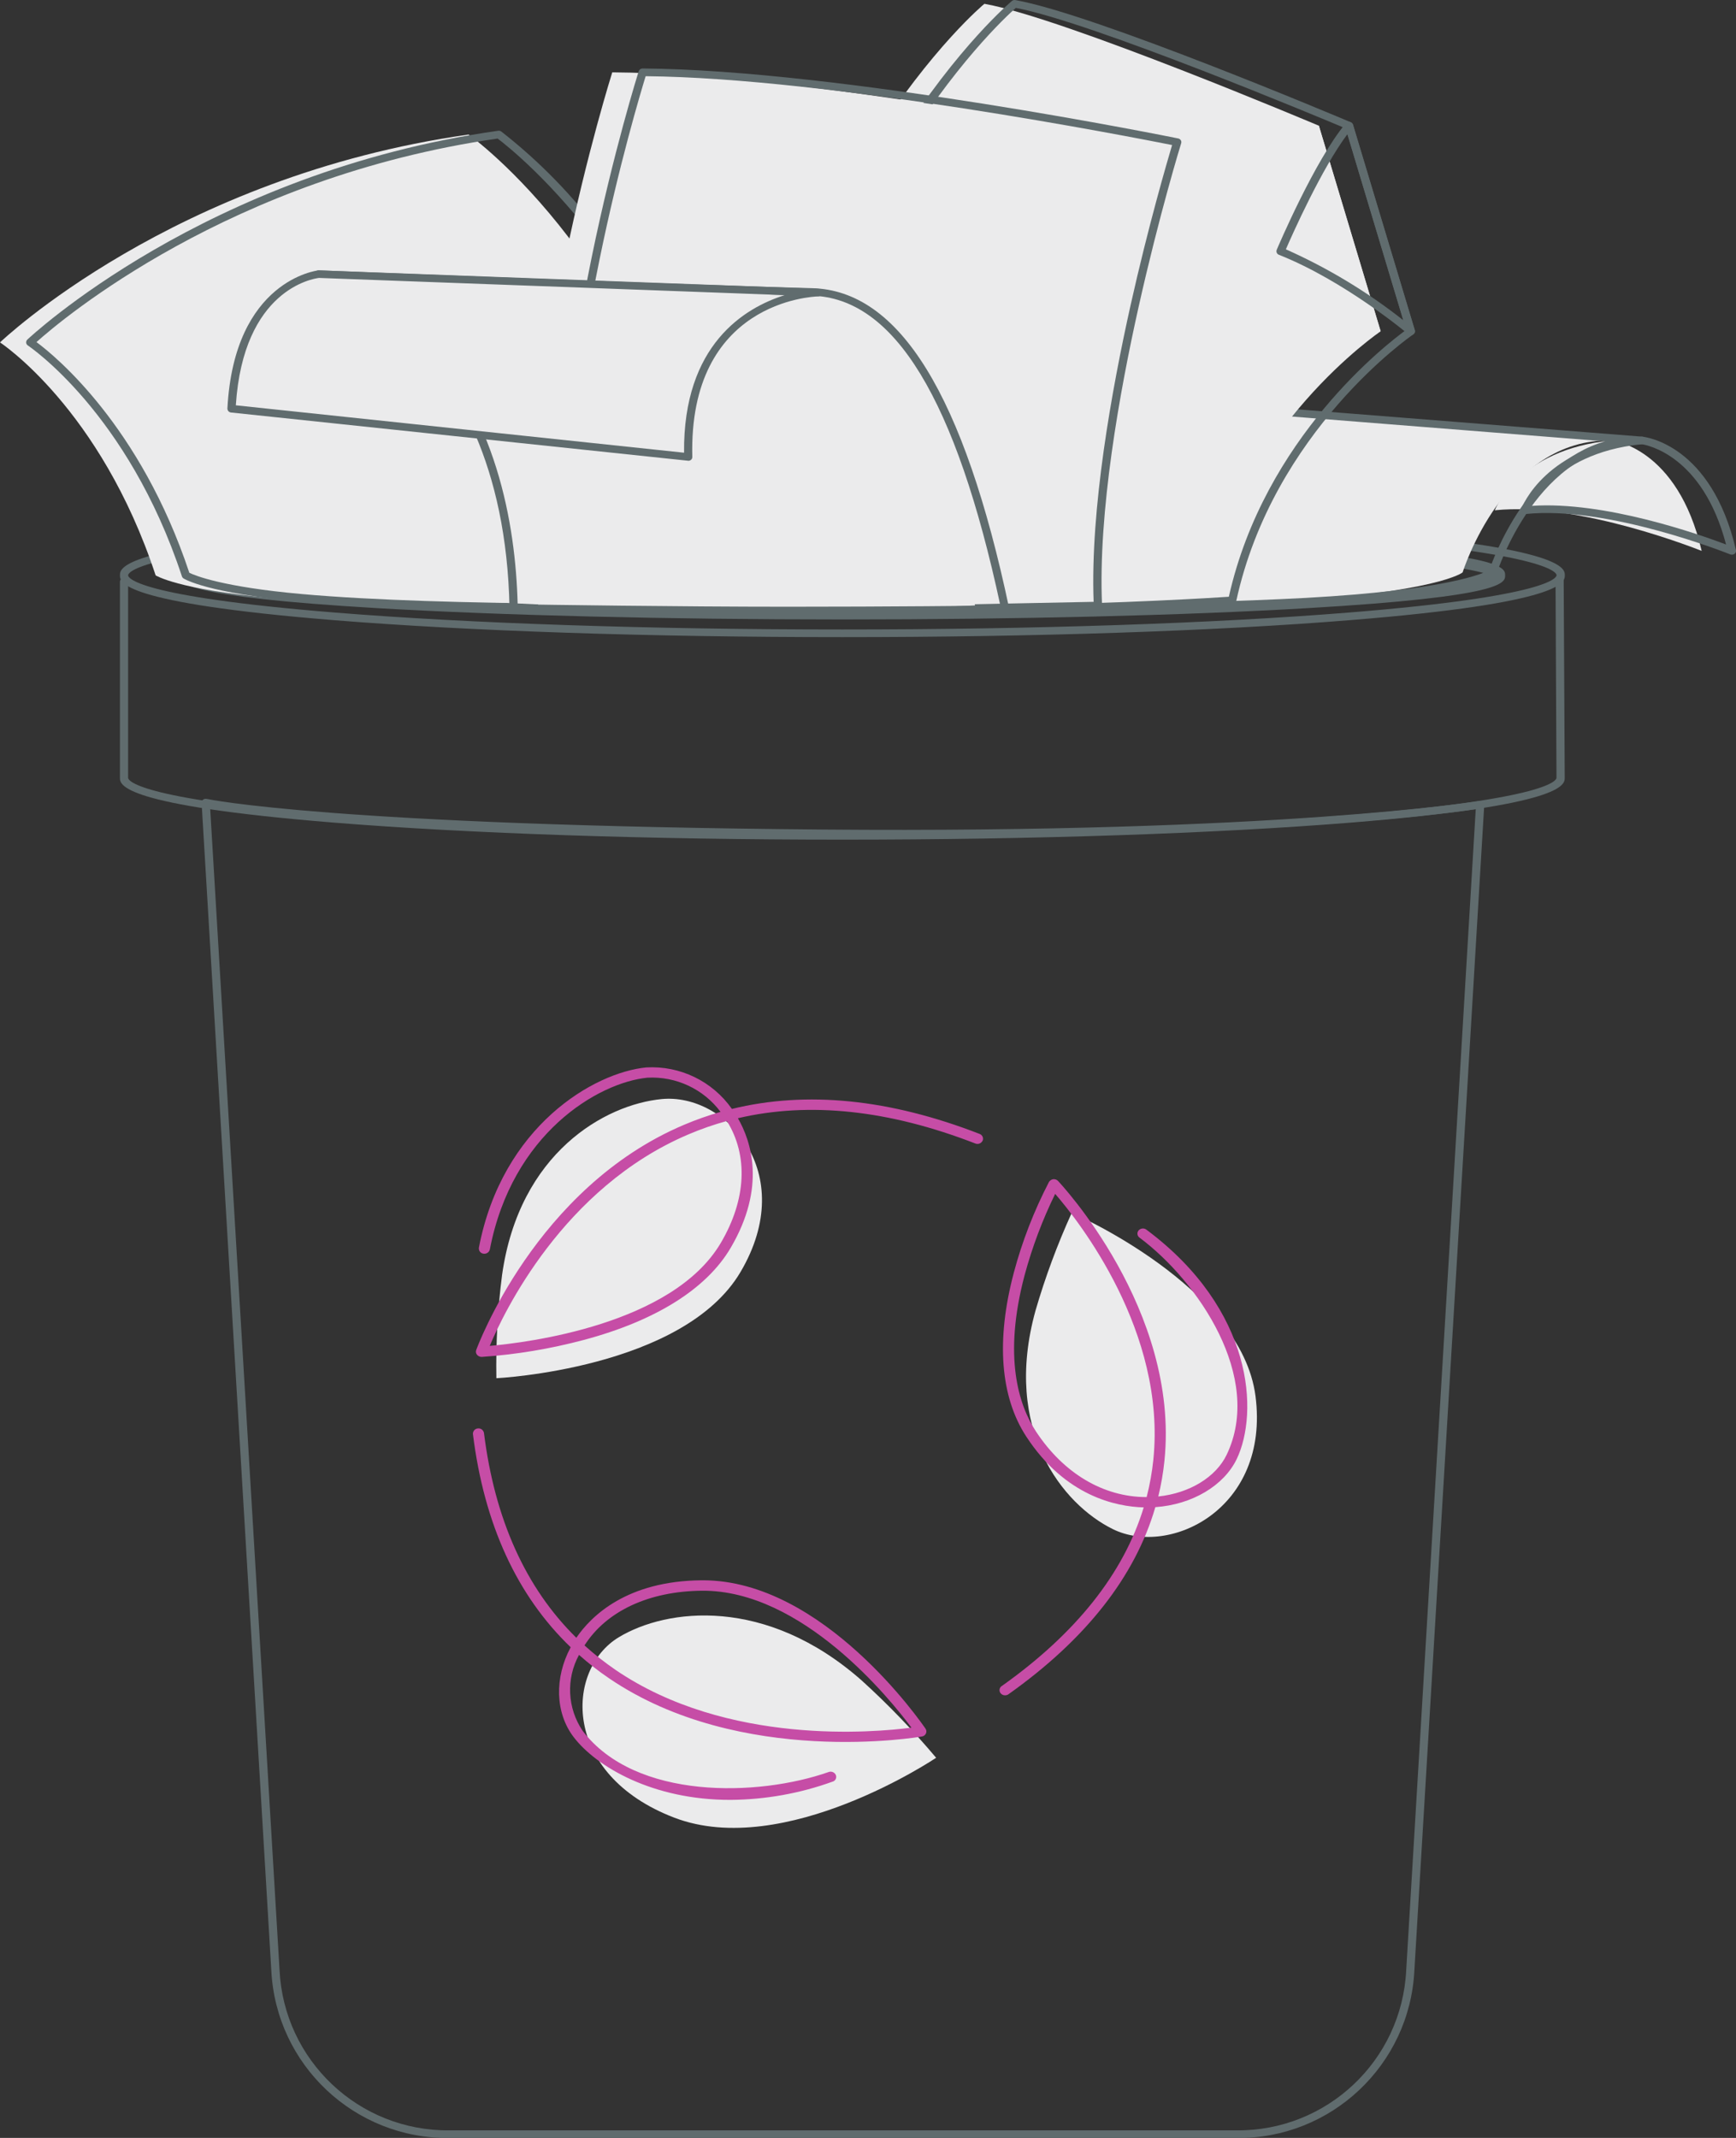
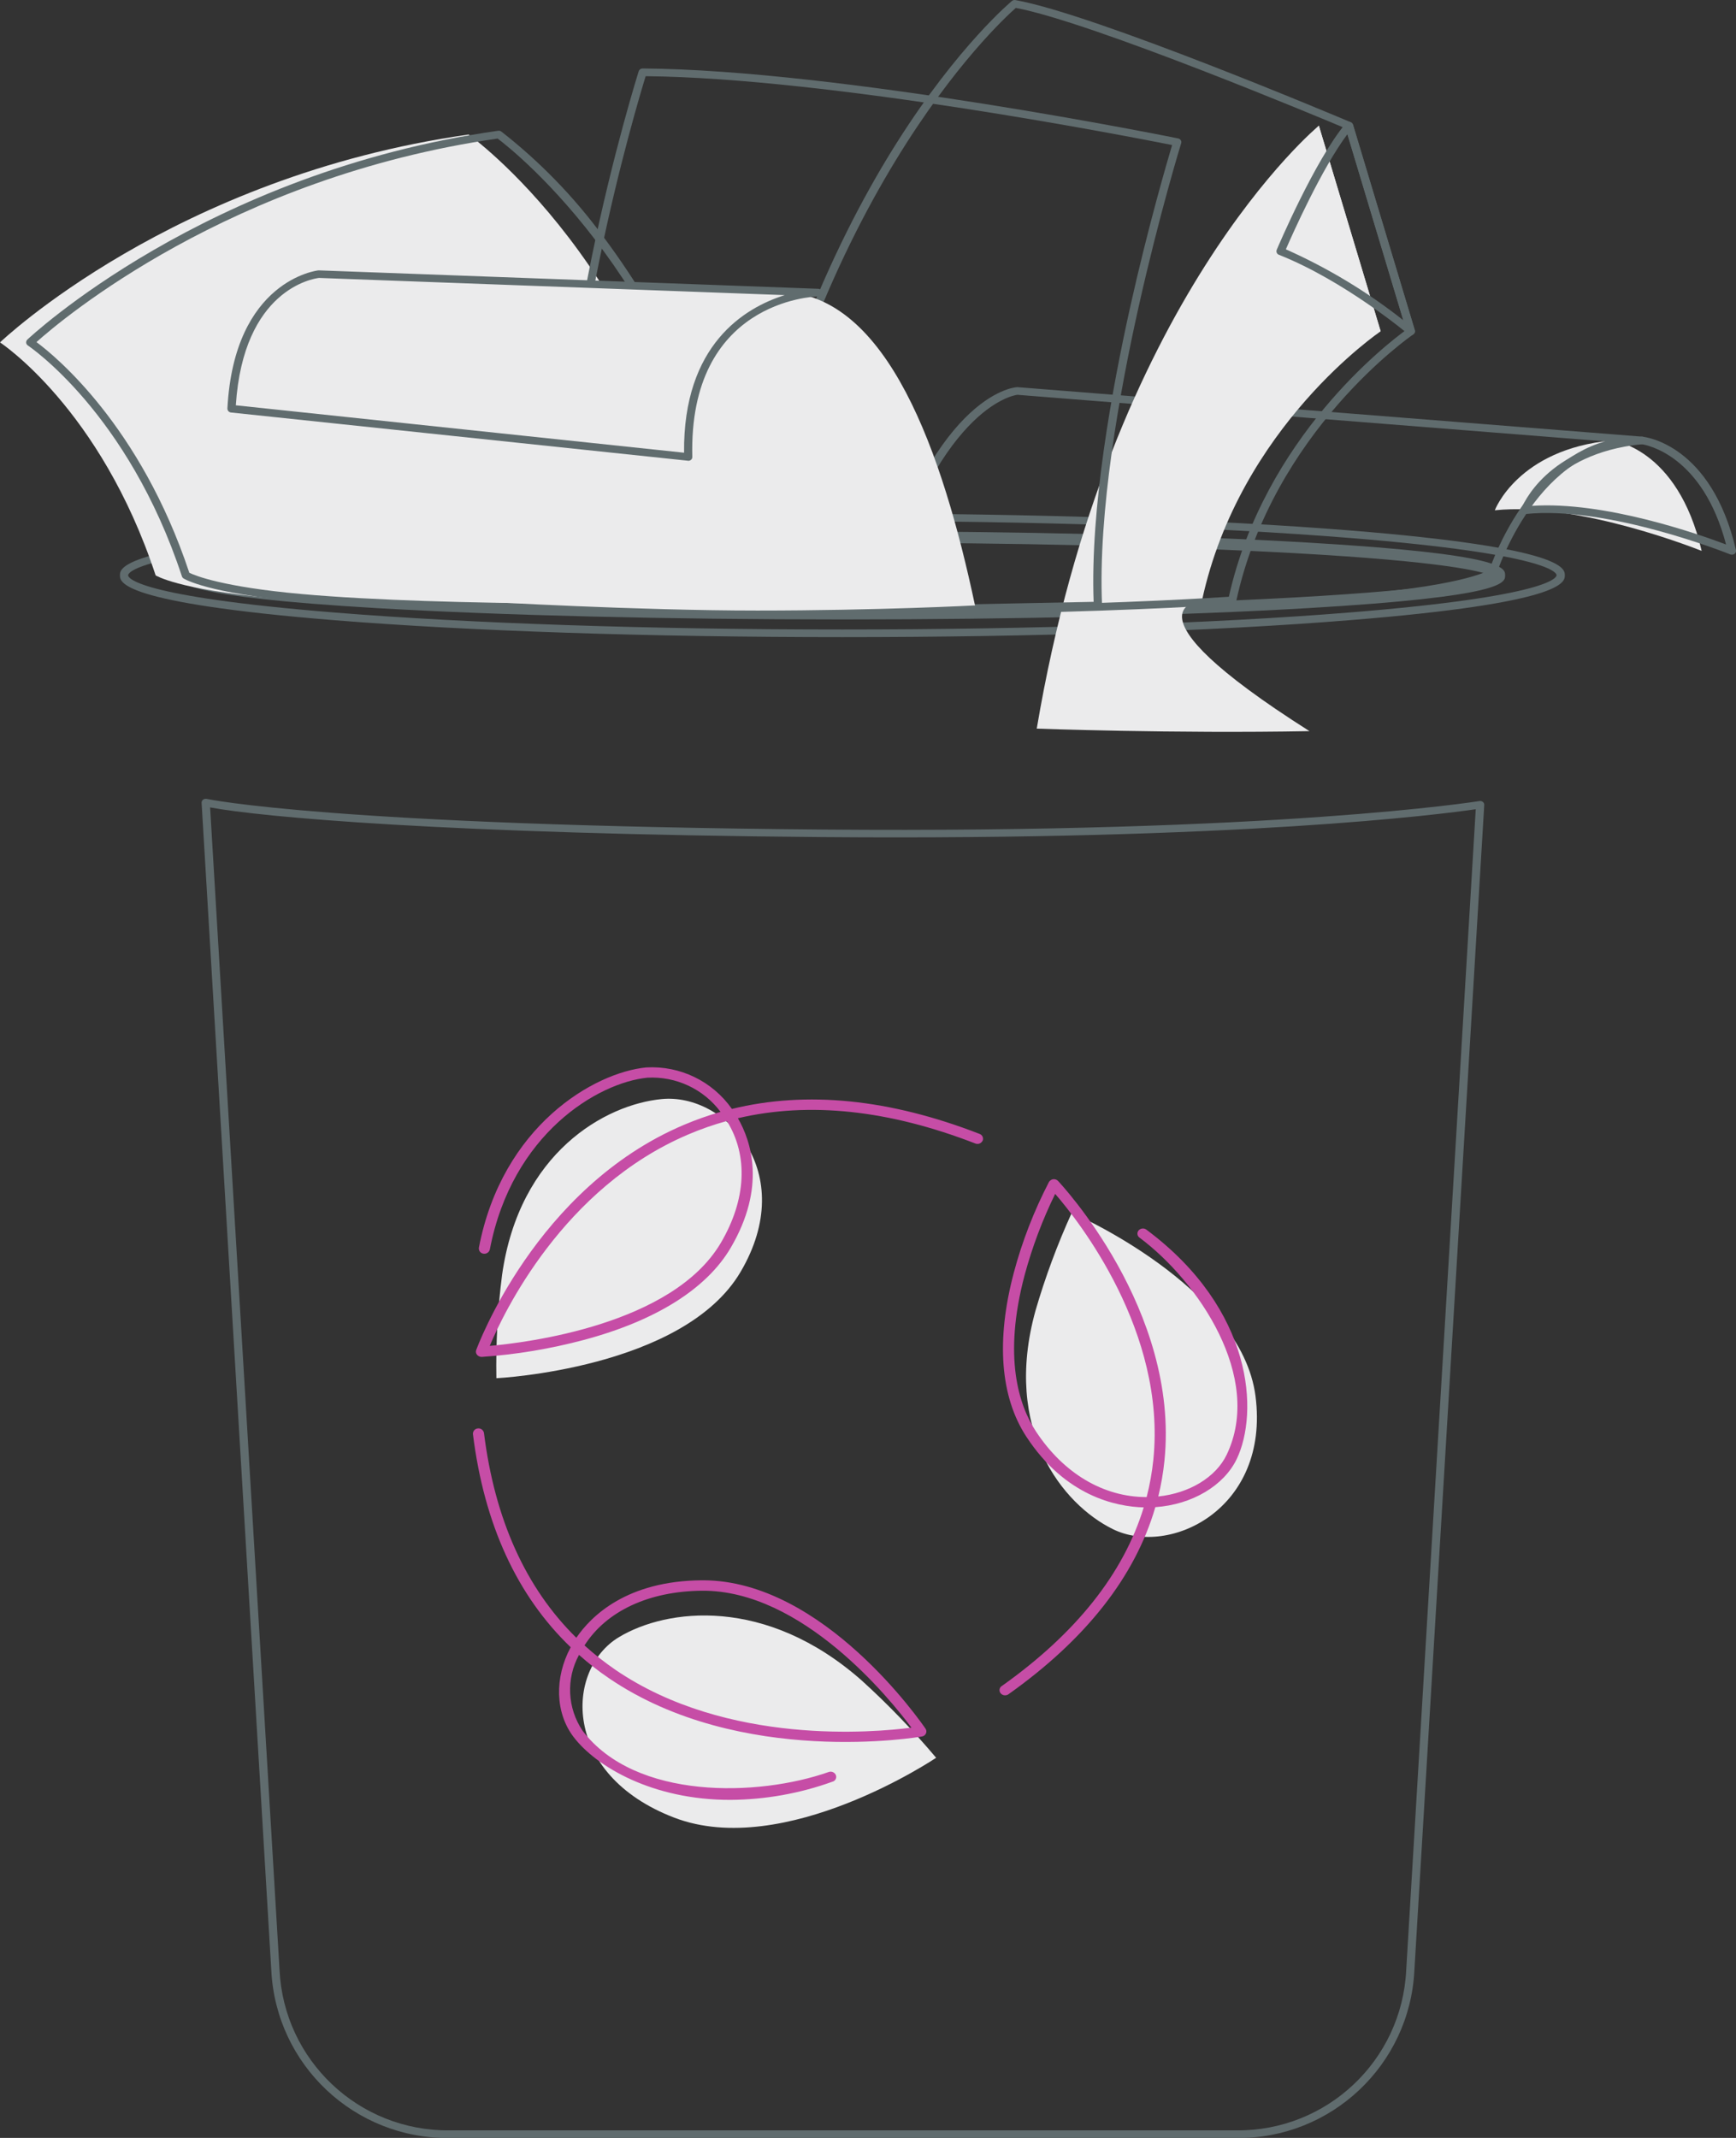
<svg xmlns="http://www.w3.org/2000/svg" version="1.1" id="Layer_1" x="0px" y="0px" width="200px" height="246.23px" viewBox="0 0 200 246.23" enable-background="new 0 0 200 246.23" xml:space="preserve">
  <rect x="0" y="0" width="200" height="246.23" fill="#333333" stroke="none" />
  <g id="Group_2795" transform="translate(0 152.64)">
    <g id="Group_2794" transform="translate(0 -152.64)">
      <g id="Group_2768" transform="translate(23.226 92.001)">
        <path id="Path_3279" fill="#606C6E" d="M8.03,134.94L0,0.46C-0.01,0.32,0.06,0.18,0.17,0.1c0.12-0.09,0.27-0.12,0.41-0.09     c0.14,0.03,14.48,3.06,71.04,3.53c52.48,0.44,75.36-3.25,75.59-3.28c0.14-0.03,0.29,0.01,0.4,0.1c0.11,0.08,0.17,0.22,0.16,0.35     l-8.05,134.24c-0.54,10.89-9.6,19.41-20.5,19.29H28.54C17.63,154.35,8.58,145.84,8.03,134.94 M71.61,4.41     C27.93,4.05,6.78,2.08,0.98,0.99l8,133.91c0.5,10.41,9.14,18.56,19.57,18.46h90.67c10.42,0.1,19.06-8.05,19.56-18.46L146.79,1.2     C142.91,1.77,119.61,4.8,71.61,4.41" />
      </g>
      <g id="Group_2769" transform="translate(13.818 66.265)">
-         <path id="Path_3280" fill="#606C6E" d="M83.22,30.44c22.12,0,42.91-0.7,58.56-1.96c24.67-1.99,24.67-4.38,24.67-5.16l-0.12-22.88     c-0.01-0.25-0.22-0.44-0.47-0.44l0,0c-0.25-0.01-0.46,0.19-0.47,0.44c0,0,0,0,0,0l0.11,22.88c0,0.24-0.67,2.42-23.81,4.29     c-15.62,1.26-36.39,1.96-58.48,1.96s-42.86-0.7-58.48-1.96C1.61,25.74,0.94,23.56,0.94,23.31V0.73C0.93,0.48,0.72,0.28,0.47,0.29     c0,0,0,0,0,0C0.22,0.28,0.01,0.48,0,0.73v22.59c0,0.78,0,3.17,24.67,5.16C40.31,29.74,61.11,30.44,83.22,30.44" />
-       </g>
+         </g>
      <g id="Group_2770" transform="translate(13.819 59.139)">
        <path id="Path_3281" fill="#606C6E" d="M24.67,12.29C0,10.29,0,7.91,0,7.12s0-3.17,24.67-5.16C40.31,0.69,61.11,0,83.23,0     s42.91,0.7,58.56,1.96c24.67,1.99,24.67,4.38,24.67,5.16s0,3.17-24.67,5.16c-15.64,1.27-36.44,1.96-58.56,1.96     S40.31,13.55,24.67,12.29 M24.75,2.83C1.61,4.7,0.94,6.88,0.94,7.12s0.67,2.42,23.81,4.29c15.62,1.26,36.39,1.95,58.48,1.95     s42.86-0.7,58.47-1.96c23.14-1.87,23.81-4.05,23.81-4.29s-0.67-2.42-23.81-4.29c-15.62-1.26-36.38-1.96-58.47-1.96     S40.37,1.57,24.75,2.83" />
      </g>
      <g id="Group_2771" transform="translate(20.702 61.185)">
        <path id="Path_3282" fill="#606C6E" d="M22.81,8.86C0,7.52,0,5.93,0,5.08s0-2.45,22.82-3.78c14.3-0.84,33.31-1.3,53.53-1.3     s39.23,0.46,53.53,1.3c22.82,1.33,22.82,2.93,22.82,3.78s0,2.45-22.82,3.78c-14.3,0.84-33.31,1.3-53.53,1.3     S37.11,9.69,22.81,8.86 M128.37,2.52c-14.1-0.78-32.57-1.21-52.03-1.21S38.41,1.74,24.32,2.52C7,3.49,2.72,4.62,1.67,5.08     C2.72,5.53,7,6.67,24.31,7.63c14.1,0.78,32.58,1.21,52.03,1.21s37.93-0.43,52.03-1.21c17.31-0.96,21.59-2.1,22.64-2.55     C149.96,4.62,145.68,3.48,128.37,2.52" />
      </g>
      <g id="Group_2772" transform="translate(97.314 45.028)">
-         <path id="Path_3283" fill="#EBEBEC" d="M71.19,20.9c0,0,4.8-15.5,17.18-15.2L16.4,0c0,0-9.6,0.59-16.4,25.44     c0,0,33.74-0.29,49.68-1.17C68.23,23.25,71.19,20.91,71.19,20.9" />
-       </g>
+         </g>
      <g id="Group_2773" transform="translate(172.214 50.73)">
        <path id="Path_3284" fill="#EBEBEC" d="M13.46,0c0,0,7.58,0.73,10.37,12.72c0,0-14.08-5.7-23.83-4.68C0,8.04,2.63,1.02,13.46,0" />
      </g>
      <g id="Group_2774" transform="translate(0 15.496)">
        <path id="Path_3285" fill="#EBEBEC" d="M81.84,49.41C75.5,15.2,53.98,0,53.98,0C19.94,4.82,0,23.94,0,23.94     s11.58,7.56,17.93,26.83c0,0,2.52,1.63,13.31,2.6c17.95,1.61,49.83,1.02,49.83,1.02L81.84,49.41z" />
      </g>
      <g id="Group_2775" transform="translate(100.325 44.591)">
        <path id="Path_3286" fill="#606C6E" d="M0.1,26.14c-0.09-0.1-0.12-0.25-0.09-0.38C6.83,0.89,16.44,0.02,16.84,0     c0.02,0,0.05,0,0.07,0l71.96,5.7c0.24,0.01,0.44,0.22,0.43,0.46c-0.02,0.25-0.24,0.43-0.48,0.41c-0.11,0-0.22,0-0.33,0     c-11.63,0-16.34,14.74-16.39,14.89c-0.03,0.08-0.08,0.16-0.15,0.21c-0.13,0.1-3.29,2.45-21.79,3.47     c-15.77,0.86-49.36,1.17-49.7,1.17l0,0C0.33,26.31,0.2,26.25,0.1,26.14 M84.59,6.24L16.88,0.88C16.31,0.95,7.5,2.5,1.08,25.43     c4.65-0.05,34.47-0.36,49.04-1.16c16.26-0.9,20.47-2.83,21.14-3.2C71.74,19.63,75.69,8.81,84.59,6.24" />
      </g>
      <g id="Group_2776" transform="translate(175.226 50.293)">
        <path id="Path_3287" fill="#606C6E" d="M24.11,13.56C23.97,13.5,10.03,7.91,0.52,8.91C0.36,8.93,0.21,8.87,0.1,8.75     C0,8.63-0.03,8.47,0.03,8.33C0.14,8.03,2.88,1.04,13.89,0c0.03,0,0.06,0,0.1,0c0.32,0.03,7.95,0.9,10.78,13.06     c0.04,0.16-0.03,0.33-0.16,0.43c-0.09,0.07-0.19,0.1-0.3,0.1C24.24,13.59,24.18,13.58,24.11,13.56 M3.51,5.11     C2.61,5.94,1.84,6.91,1.23,7.97c8.4-0.57,19.28,3.27,22.4,4.45c-2.7-10.28-9.13-11.46-9.71-11.55C8.53,1.4,5.28,3.47,3.51,5.11" />
      </g>
      <g id="Group_2777" transform="translate(80.911 0.438)">
-         <path id="Path_3288" fill="#EBEBEC" d="M57.57,68.71c4.33-20.03,20.58-30.99,20.58-30.99l-7.12-23.68c0,0-29.4-12.43-38.53-14.04     c0,0-24.14,19.88-32.5,69.44c0,0,15.77,0.58,31.42,0.29C47.35,69.44,57.57,68.71,57.57,68.71" />
+         <path id="Path_3288" fill="#EBEBEC" d="M57.57,68.71c4.33-20.03,20.58-30.99,20.58-30.99l-7.12-23.68c0,0-24.14,19.88-32.5,69.44c0,0,15.77,0.58,31.42,0.29C47.35,69.44,57.57,68.71,57.57,68.71" />
      </g>
      <g id="Group_2778" transform="translate(144.05 14.472)">
        <path id="Path_3289" fill="#EBEBEC" d="M15.01,23.68c0,0-7.27-6.14-15.01-9.21C0,14.47,4.33,4.24,7.89,0L15.01,23.68z" />
      </g>
      <g id="Group_2779" transform="translate(3.011 15.059)">
        <path id="Path_3290" fill="#606C6E" d="M31.66,54.23c-10.79-0.97-13.42-2.6-13.53-2.67c-0.08-0.05-0.15-0.14-0.18-0.23     C11.73,32.45,0.31,24.81,0.2,24.73c-0.11-0.07-0.19-0.19-0.2-0.32c-0.01-0.13,0.04-0.26,0.13-0.35C0.33,23.88,20.57,4.79,54.38,0     c0.12-0.02,0.25,0.01,0.35,0.08c4.41,3.44,8.33,7.47,11.65,11.97c8.34,11.11,13.96,24.03,16.39,37.72c0.01,0.05,0.01,0.09,0,0.14     L82,54.88c-0.04,0.22-0.23,0.38-0.46,0.38c-0.13,0-5.69,0.1-13.42,0.1C57.24,55.36,42.05,55.16,31.66,54.23 M81.83,49.86     C75.86,17.79,56.26,2.36,54.32,0.9C23.47,5.33,4.09,21.74,1.19,24.34c2.2,1.63,11.98,9.64,17.61,26.57     c0.64,0.31,3.78,1.63,12.96,2.45c16.63,1.49,45.63,1.09,49.38,1.03L81.83,49.86z" />
      </g>
      <g id="Group_2780" transform="translate(83.922 0)">
        <path id="Path_3291" fill="#606C6E" d="M0.45,70.32c-0.13,0-0.26-0.06-0.34-0.16c-0.08-0.09-0.12-0.22-0.1-0.35     c4.33-25.67,12.96-43.24,19.44-53.46C26.48,5.25,32.6,0.16,32.66,0.11c0.11-0.09,0.26-0.13,0.4-0.1     c9.08,1.6,37.44,13.56,38.64,14.07c0.12,0.05,0.22,0.15,0.26,0.28l7.12,23.68c0.05,0.18-0.02,0.37-0.18,0.47     c-0.16,0.11-16.15,11.11-20.4,30.73c-0.05,0.2-0.22,0.34-0.43,0.35c-0.1,0.01-10.41,0.74-26.18,1.03     c-3.08,0.06-6.17,0.08-9.15,0.08C10.74,70.69,0.57,70.32,0.45,70.32 M78.08,37.99l-6.97-23.2c-2.58-1.09-29.17-12.21-38-13.88     C30.96,2.8,8.96,23.14,1.02,69.46c2.88,0.1,17,0.53,30.86,0.27c14.11-0.26,23.84-0.87,25.77-1     C61.76,50.37,75.97,39.52,78.08,37.99" />
      </g>
      <g id="Group_2781" transform="translate(147.061 14.035)">
        <path id="Path_3292" fill="#606C6E" d="M15.16,24.44c-0.07-0.06-7.31-6.13-14.88-9.13c-0.22-0.08-0.34-0.32-0.26-0.55     c0,0,0-0.01,0-0.01c0.18-0.42,4.4-10.34,7.96-14.58c0.11-0.13,0.29-0.19,0.46-0.16c0.17,0.03,0.31,0.15,0.36,0.31L15.93,24     c0.06,0.19-0.03,0.39-0.2,0.49c-0.08,0.04-0.16,0.07-0.25,0.07C15.37,24.56,15.26,24.52,15.16,24.44 M1.08,14.68     c4.83,2.15,9.38,4.89,13.53,8.17L8.17,1.42C5.21,5.37,1.86,12.88,1.08,14.68" />
      </g>
      <g id="Group_2782" transform="translate(61.507 8.332)">
-         <path id="Path_3293" fill="#EBEBEC" d="M61.5,61.4c-0.93-20.76,9.15-53.36,9.15-53.36S31.94,0.14,9.03,0     c0,0-11.61,36.7-8.51,61.55c0,0,23.98,0.64,32.96,0.44C46.79,61.69,61.5,61.4,61.5,61.4" />
-       </g>
+         </g>
      <g id="Group_2783" transform="translate(64.524 7.895)">
        <path id="Path_3294" fill="#606C6E" d="M0.98,62.42c-0.23,0-0.42-0.16-0.45-0.39c-1.61-12.89,0.8-28.99,3.1-40.23     c2.49-12.16,5.4-21.4,5.43-21.5C9.12,0.12,9.3-0.01,9.51-0.01c22.69,0.15,61.32,7.98,61.7,8.06c0.12,0.02,0.23,0.1,0.3,0.2     c0.07,0.1,0.08,0.23,0.05,0.34c-0.03,0.08-2.54,8.26-4.91,18.87c-2.19,9.78-4.69,23.67-4.21,34.35c0,0.12-0.04,0.23-0.13,0.32     c-0.09,0.09-0.21,0.14-0.33,0.14c0,0-14.7,0.29-28.01,0.59c-1.2,0.03-2.66,0.04-4.31,0.04C19.08,62.89,1.18,62.43,0.98,62.42      M65.72,27.29c2.06-9.22,4.24-16.62,4.79-18.48C65.98,7.91,31.1,1.08,9.86,0.88C9.33,2.6,6.77,11.12,4.55,21.98     C2.28,33.04-0.09,48.84,1.41,61.56c3.2,0.08,24.3,0.61,32.53,0.43c11.9-0.26,24.9-0.52,27.53-0.57     C61.07,50.7,63.56,36.98,65.72,27.29" />
      </g>
      <g id="Group_2784" transform="translate(33.248 31.578)">
        <path id="Path_3295" fill="#EBEBEC" d="M79.08,38.15C75.36,20.61,69.02,2.34,56.79,2.04S0,0,0,0s21.98,5.26,22.59,37.72     c0,0,17.49,1.02,31.42,1.02S79.08,38.15,79.08,38.15" />
      </g>
      <g id="Group_2785" transform="translate(36.258 31.139)">
-         <path id="Path_3296" fill="#606C6E" d="M22.9,39.32c-0.24,0-0.45-0.19-0.46-0.43C22.12,22.3,16.13,12.84,11.15,7.83     c-3-3.15-6.71-5.54-10.82-6.97C0.12,0.8-0.03,0.59,0.01,0.37C0.05,0.14,0.26-0.02,0.49,0C0.94,0.02,45.2,1.76,57.28,2.05     c10.09,0.24,17.53,12.31,22.73,36.9c0.03,0.13-0.01,0.26-0.1,0.36c-0.09,0.1-0.22,0.16-0.36,0.16c-0.11,0-11.31,0.15-25.08,0.15     S23.08,39.33,22.9,39.32 M57.25,2.92C46.88,2.68,12.82,1.36,3.08,0.98c3.25,1.55,6.21,3.65,8.73,6.22     c9.11,9.14,11.33,21.96,11.57,31.26c2.85,0.05,18.58,0.28,31.11,0.28c12.01,0,22.06-0.11,24.5-0.14     C73.88,14.82,66.77,3.15,57.25,2.92" />
-       </g>
+         </g>
      <g id="Group_2786" transform="translate(23.189 31.579)">
        <path id="Path_3297" fill="#EBEBEC" d="M52.62,21.05C52.15,2.48,67.56,2.11,67.56,2.11L10.06,0c0,0-9.28,0.88-10.06,15.5     L52.62,21.05z" />
      </g>
      <g id="Group_2787" transform="translate(26.199 31.14)">
        <path id="Path_3298" fill="#606C6E" d="M53.03,21.92L0.42,16.37C0.18,16.35,0,16.15,0,15.91C0.78,1.09,10.39,0.01,10.48,0     c0.02,0,0.04,0,0.07,0l57.5,2.12c0.24,0,0.44,0.19,0.45,0.44c-0.01,0.25-0.21,0.44-0.46,0.44c-0.61,0.02-14.93,0.59-14.48,18.49     c0,0.13-0.05,0.25-0.15,0.33c-0.09,0.07-0.2,0.12-0.32,0.11C53.07,21.93,53.06,21.93,53.03,21.92 M10.55,0.87     c-0.66,0.08-8.71,1.3-9.58,14.67L52.61,21c-0.12-12.46,7-16.71,11.6-18.15L10.55,0.87z" />
      </g>
      <g id="Group_2788" transform="translate(118.205 139.658)">
        <path id="Path_3299" fill="#EBEBEC" d="M5.27,0.02c0,0,19.55,8.45,21.17,21.13c1.66,12.99-9.89,18.53-16.43,15.31     C4.2,33.6-2.71,25.02,1.09,11.3C2.21,7.44,3.61,3.67,5.27,0.02" />
      </g>
      <g id="Group_2789" transform="translate(115.153 135.813)">
        <path id="Path_3300" fill="#C64DA6" d="M0.13,59.21c-0.2-0.24-0.17-0.6,0.07-0.8c0.01-0.01,0.03-0.02,0.05-0.03     C8.82,52.3,14.3,45.39,16.61,37.8c-3.21-0.09-9.03-1.3-13.51-8.13c-3.02-4.6-3.52-11.14-1.45-18.92     c0.96-3.61,2.32-7.1,4.04-10.42C5.79,0.15,5.98,0.03,6.18,0C6.39-0.02,6.6,0.05,6.74,0.2C6.88,0.35,20.77,15.03,19,32.42     c-0.14,1.39-0.38,2.77-0.71,4.12c3.58-0.37,6.64-2.22,7.88-4.81c4.26-8.91-3.31-19.98-10.04-25c-0.26-0.18-0.32-0.53-0.14-0.79     C15.99,5.93,16,5.92,16.02,5.9c0.23-0.26,0.62-0.3,0.9-0.09c12.38,9.22,12.95,21.09,10.41,26.41c-1.48,3.08-5.15,5.26-9.38,5.55     c-2.32,7.98-7.99,15.21-16.92,21.55c-0.11,0.08-0.25,0.12-0.39,0.12C0.45,59.45,0.26,59.36,0.13,59.21 M17.72,32.31     C19.23,17.56,9.08,4.77,6.41,1.69c-1.47,3-2.65,6.14-3.52,9.36c-2.5,9.42-0.67,14.99,1.3,17.99c3.18,4.84,7.78,7.57,12.73,7.57     h0.03C17.31,35.2,17.57,33.76,17.72,32.31" />
      </g>
      <g id="Group_2790" transform="translate(57.146 126.543)">
        <path id="Path_3301" fill="#EBEBEC" d="M0.04,32.19c0,0,21.53-1.05,28.13-12.24c6.76-11.47-1.72-20.62-9.08-19.91     C12.56,0.67,2.69,6.22,0.7,20.27C0.19,24.22-0.03,28.2,0.04,32.19" />
      </g>
      <g id="Group_2791" transform="translate(67.11 186.059)">
        <path id="Path_3302" fill="#EBEBEC" d="M40.74,16.39c0,0-17.46,11.75-30.16,6.9C-2.43,18.31-2.02,6.24,4.19,2.5     C9.7-0.82,21.13-2.26,32.18,7.5C35.23,10.27,38.09,13.24,40.74,16.39" />
      </g>
      <g id="Group_2792" transform="translate(54.832 122.899)">
        <path id="Path_3303" fill="#C64DA6" d="M0.13,33.14c-0.13-0.15-0.17-0.36-0.1-0.55c0.07-0.19,6.83-18.7,23.94-25.94     c1.37-0.58,2.78-1.08,4.21-1.49c-1.97-2.64-5.13-4.11-8.42-3.94C14.1,1.78,4.17,7.63,1.6,21.01c-0.08,0.33-0.41,0.54-0.74,0.48     c-0.33-0.04-0.56-0.34-0.52-0.67c0-0.01,0-0.02,0-0.02C3.03,6.78,13.6,0.62,19.63,0.04c3.89-0.22,7.62,1.59,9.86,4.78     c8.6-2.11,18.17-1.15,28.54,2.88c0.3,0.11,0.46,0.44,0.36,0.74c0,0.01-0.01,0.03-0.02,0.04c-0.15,0.31-0.52,0.45-0.84,0.32     c-9.95-3.86-19.12-4.84-27.35-2.91c1.52,2.63,3.29,7.92-0.84,14.94c-2.78,4.72-8.64,8.39-16.93,10.6     c-3.84,1.02-7.77,1.68-11.73,1.95H0.64C0.45,33.38,0.26,33.29,0.13,33.14 M24.51,7.74C10,13.88,3.13,28.43,1.59,32.11     c4.25-0.37,21.06-2.43,26.62-11.86c2.94-4.99,3.18-10.06,0.7-14.04C27.41,6.62,25.94,7.13,24.51,7.74" />
      </g>
      <g id="Group_2793" transform="translate(54.487 164.518)">
        <path id="Path_3304" fill="#C64DA6" d="M11.59,35.53c-2.1-2.76-2.23-6.8-0.33-10.33C5.07,19.26,1.29,11.03,0,0.66     C-0.03,0.33,0.22,0.03,0.55,0c0,0,0.01,0,0.01,0c0.34-0.05,0.65,0.19,0.71,0.52c1.24,9.95,4.81,17.86,10.64,23.59     c1.72-2.52,5.82-6.55,14.43-6.62h0.16c13.86,0,25.16,16.39,25.64,17.09c0.11,0.16,0.13,0.37,0.05,0.55     c-0.09,0.19-0.26,0.32-0.47,0.35c-0.21,0.04-20.89,3.61-36.05-6.71c-1.21-0.82-2.36-1.72-3.45-2.69     c-1.51,2.76-1.35,6.14,0.42,8.75c6.08,7.99,20.23,7.59,28.34,4.74c0.32-0.12,0.69,0.03,0.83,0.35c0.12,0.3-0.03,0.64-0.34,0.75     c-0.01,0-0.03,0.01-0.04,0.01c-3.77,1.36-7.74,2.07-11.75,2.1C20.72,42.8,14.19,38.95,11.59,35.53 M26.37,18.69     c-6.11,0.06-10.99,2.34-13.52,6.3c1.13,1.02,2.33,1.96,3.58,2.82c12.86,8.76,29.88,7.2,34.09,6.65     C48.09,31.2,37.94,18.59,26.37,18.69" />
      </g>
    </g>
  </g>
  <g>
</g>
  <g>
</g>
  <g>
</g>
  <g>
</g>
  <g>
</g>
  <g>
</g>
</svg>